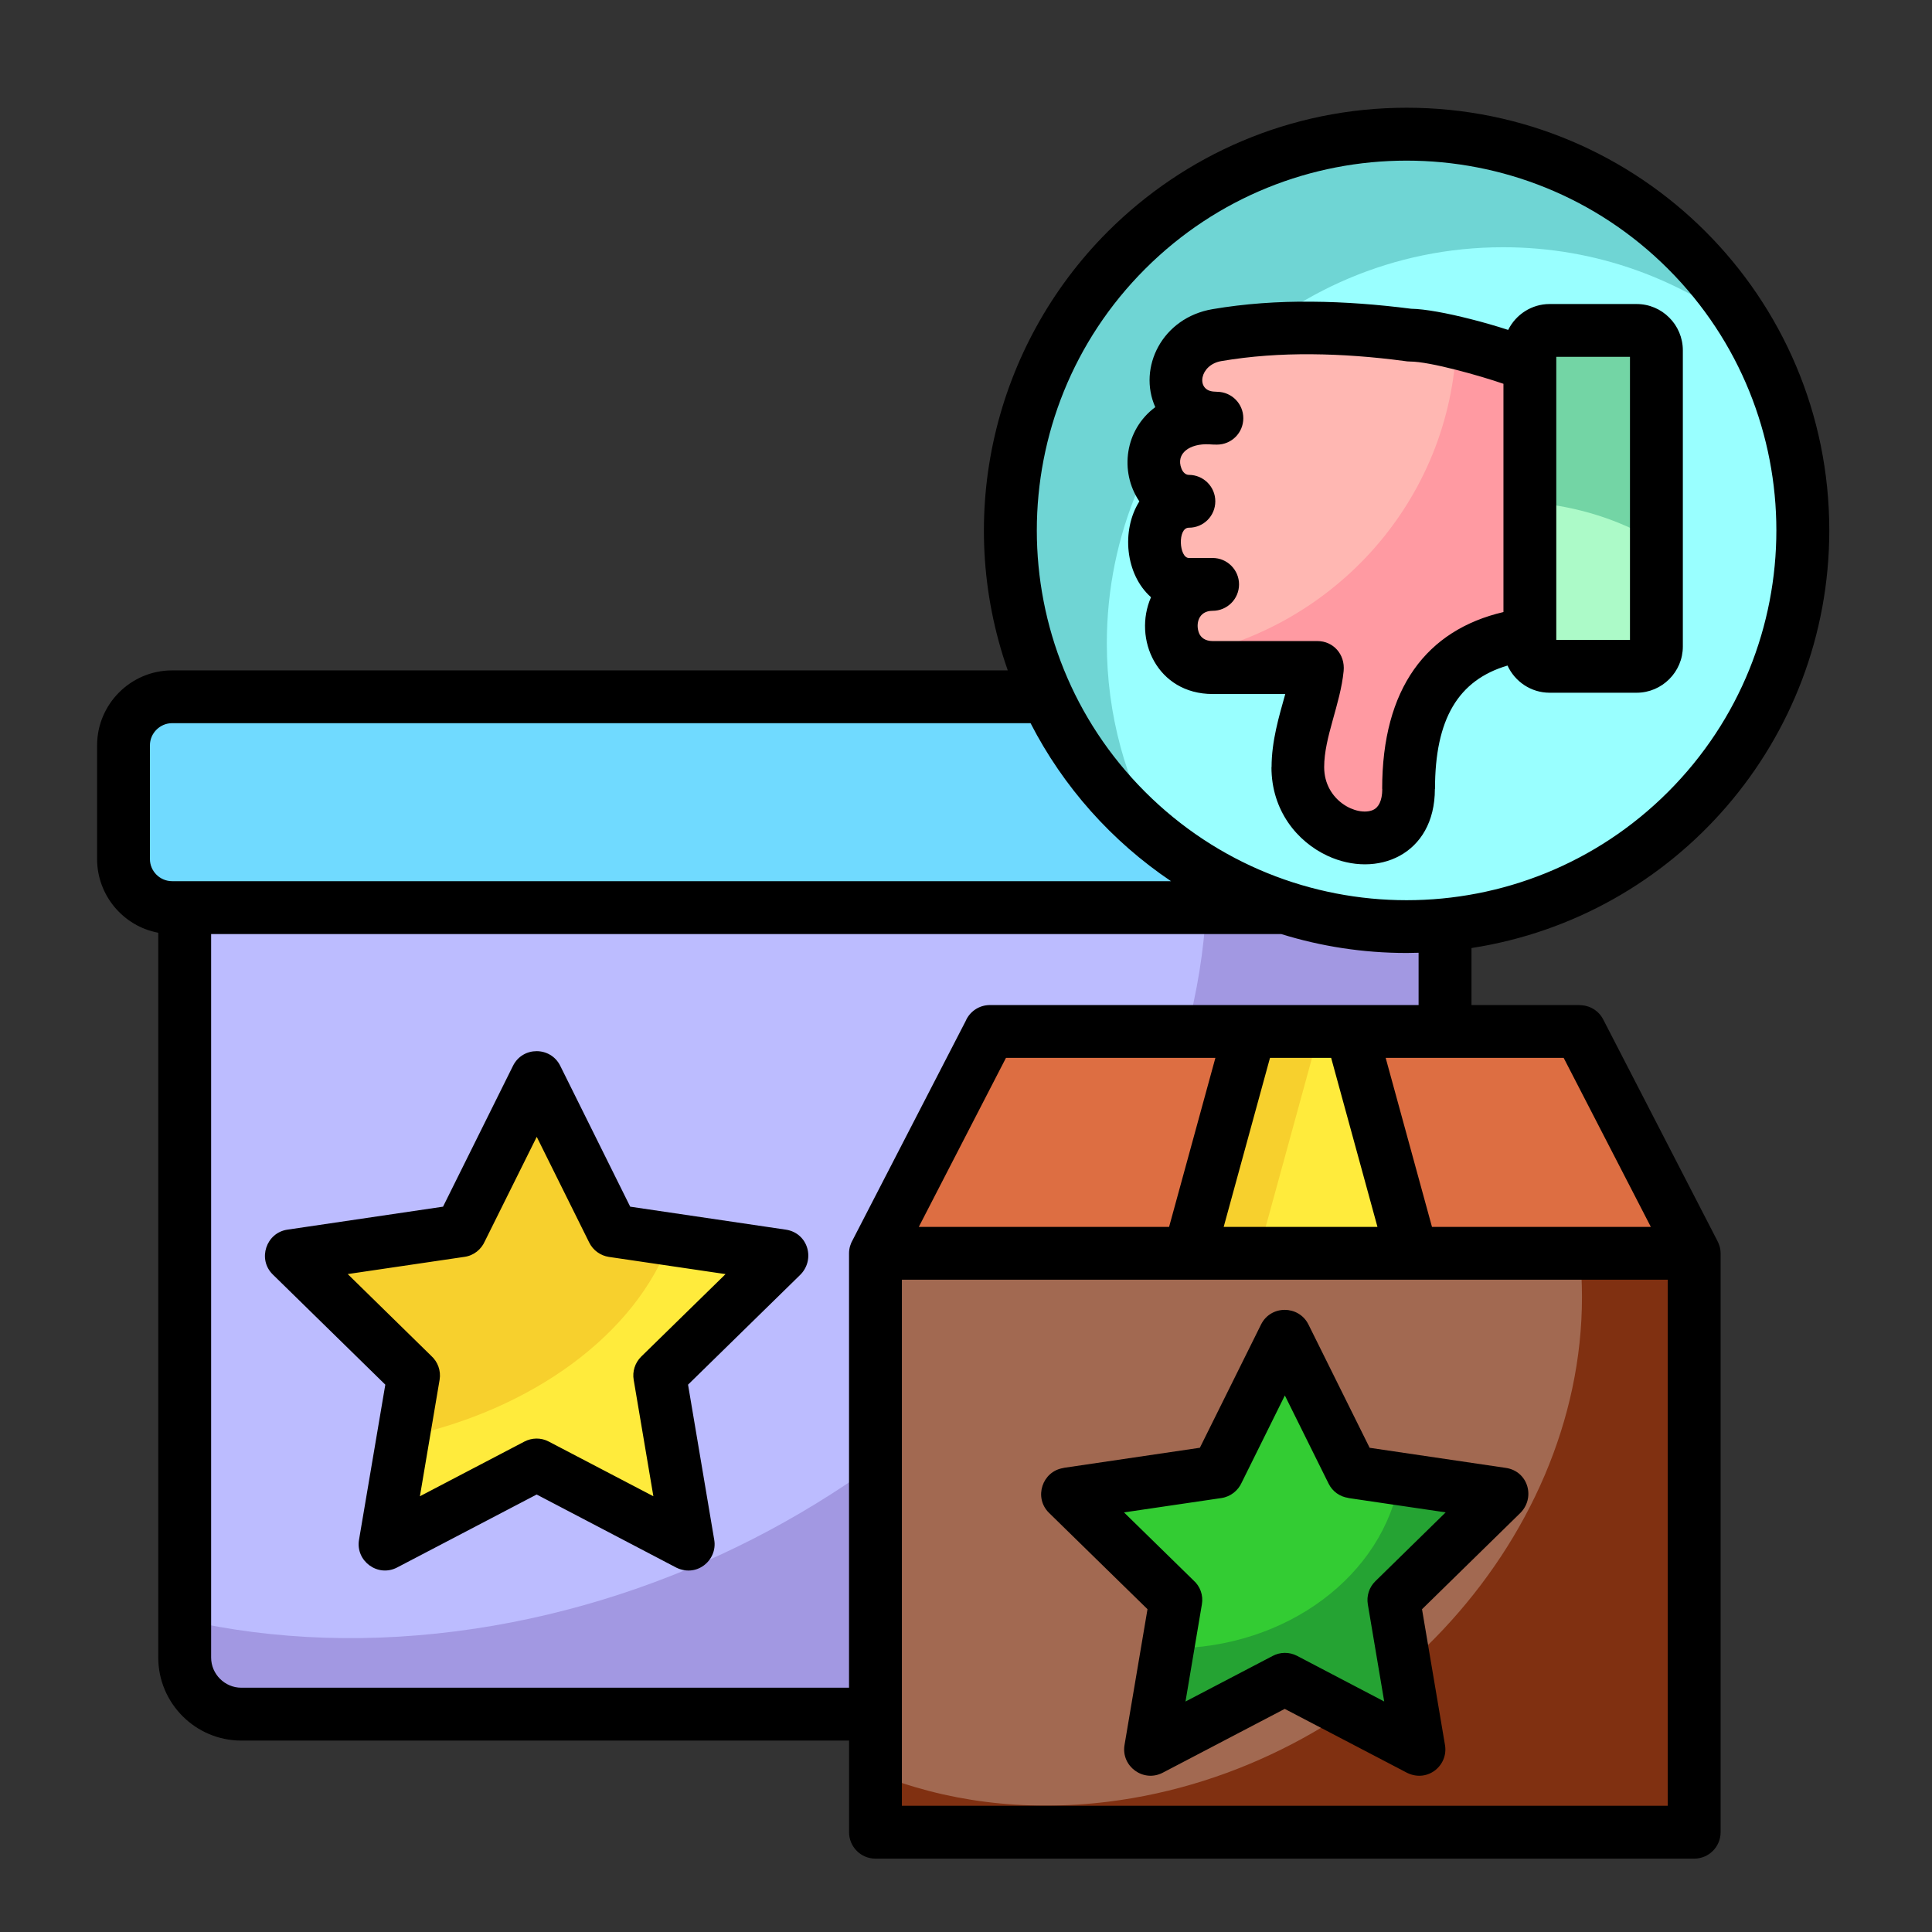
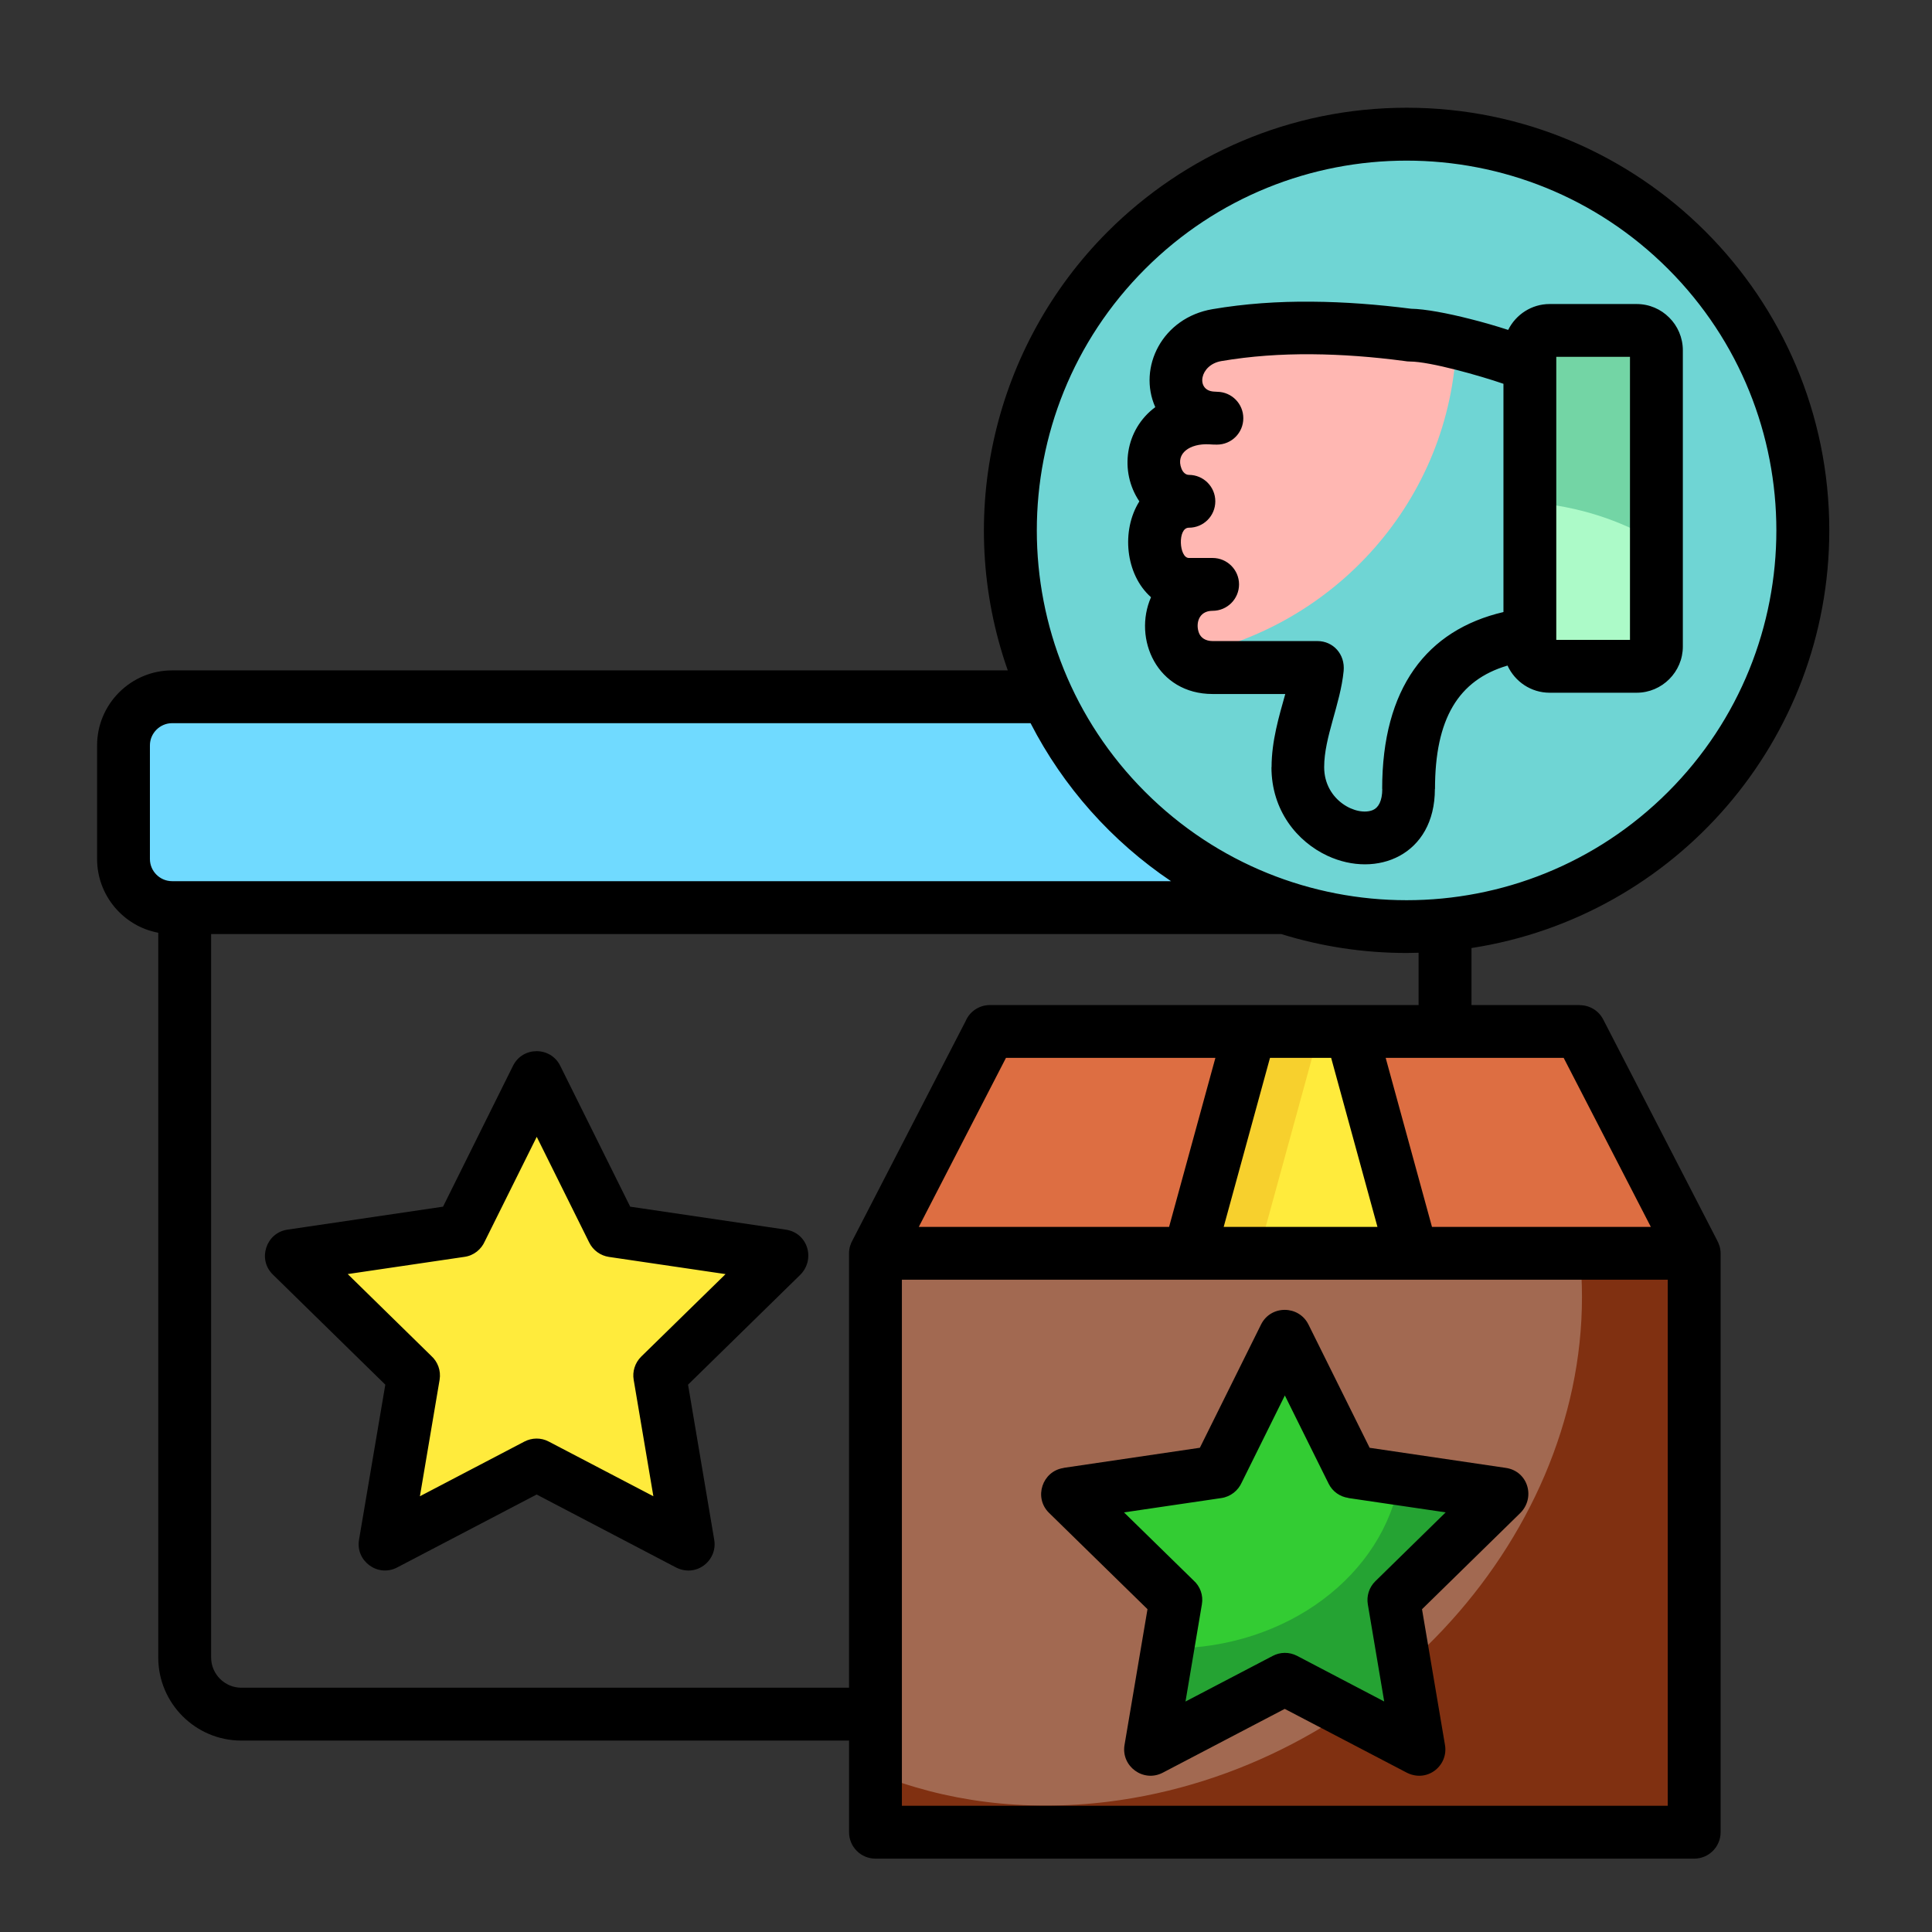
<svg xmlns="http://www.w3.org/2000/svg" id="Layer_1" enable-background="new 0 0 512 512" viewBox="0 0 512 512">
  <rect x="0" y="0" width="512" height="512" fill="#333333" stroke="none" />
  <g clip-rule="evenodd" fill-rule="evenodd">
-     <path d="m48.95 240.52h334.03v198.74c0 8.25-6.77 15-15 15h-304.04c-8.25 0-15-6.75-15-15v-198.74z" fill="#a298e2" />
-     <path d="m48.95 240.52h270.71c-4.71 90.8-89.66 175.38-193.78 191.09-27.33 4.11-53.35 3.06-76.93-2.3z" fill="#bcbcff" />
    <path d="m142.24 285.57 20.15 40.62 44.87 6.6-32.42 31.72 7.56 44.73-40.16-21.03-40.2 21.03 7.57-44.73-32.4-31.72 44.87-6.6z" fill="#ffeb3c" />
-     <path d="m142.24 285.57 20.15 40.62 15.28 2.24c-9.1 25.09-36.57 45.24-70.84 52.5l2.78-16.41-32.4-31.72 44.87-6.6z" fill="#f7d02d" />
    <path d="m232.04 332.17h216.94v153.41h-216.94z" fill="#803011" />
    <path d="m232.04 332.17h186.6c.4 3.77.6 7.63.6 11.57 0 65.25-56.24 125.12-125.6 133.74-22.39 2.75-43.4-.14-61.6-7.54z" fill="#a26951" />
    <path d="m232.04 332.17h216.94l-30.33-58.82h-156.3z" fill="#dd6e42" />
    <path d="m315.15 332.17h59.05l-16.13-58.82h-26.82z" fill="#f7d02d" />
    <path d="m333.49 332.17h40.71l-16.13-58.82h-8.45z" fill="#ffeb3c" />
    <path d="m340.49 354.11 17.86 35.97 39.71 5.87-28.68 28.09 6.69 39.57-35.58-18.59-35.57 18.59 6.71-39.57-28.71-28.09 39.74-5.87z" fill="#25a333" />
    <path d="m340.49 354.11 17.86 35.97 12.59 1.84c-4.25 25.4-29.82 44.93-60.77 44.93-.23 0-.48 0-.71-.03l2.18-12.78-28.71-28.09 39.74-5.87z" fill="#3c3" />
    <path d="m45.6 184.68h340.7c7.09 0 12.87 5.78 12.87 12.87v30.13c0 7.06-5.78 12.84-12.87 12.84h-340.7c-7.06 0-12.87-5.78-12.87-12.84v-30.13c0-7.09 5.82-12.87 12.87-12.87z" fill="#4bbfe6" />
    <path d="m48.41 184.68h276.26c1.53 7.23 2.32 14.74 2.32 22.42 0 11.34-1.73 22.54-5.02 33.42h-273.56c-8.62 0-15.68-5.78-15.68-12.84v-30.13c0-7.09 7.06-12.87 15.68-12.87z" fill="#70daff" />
    <path d="m372.78 35.58c58 0 105 47 105 105 0 57.97-47 105-105 105s-105-47.03-105-105c0-58 47-105 105-105z" fill="#6fd5d4" />
-     <path d="m464.03 88.62c8.76 15.31 13.75 33.05 13.75 51.96 0 57.97-47 105-105 105-24.86 0-47.71-8.67-65.71-23.1-8.73-15.34-13.75-33.08-13.75-51.99 0-57.97 47.03-104.97 105-104.97 24.89-.01 47.71 8.64 65.71 23.1z" fill="#9ff" />
-     <path d="m405.43 96.92c-9.04-3.74-25.48-8.08-31.75-8.08-17.63-2.32-34.81-2.81-51.17 0-14.37 2.44-14.57 22.03 0 22.03-22.22-1.64-19.7 22.03-7.46 22.03-12.27-.28-11.99 22.03 0 22.03h6.29c-14.57 0-14.57 22.03 0 22.03h27.78c-.2 6.49-5.19 16.72-5.19 26.39 0 20.44 29.34 26.73 29.34 5.78 0-33.87 20.1-39.4 32.15-41.07v-71.14z" fill="#ff9aa2" />
+     <path d="m464.03 88.62z" fill="#9ff" />
    <path d="m385.96 90.83c-5.02-1.19-9.58-1.98-12.27-1.98-17.63-2.32-34.81-2.81-51.17 0-14.37 2.44-14.57 22.03 0 22.03-22.22-1.64-19.7 22.03-7.46 22.03-12.27-.28-11.99 22.03 0 22.03h6.29c-11.23 0-13.8 13.04-7.74 19.05 40.2-7.48 70.85-41.64 72.35-83.16z" fill="#ffb7b2" />
    <path d="m410.68 176.57h23.07c2.86 0 5.22-2.35 5.22-5.24v-78.52c0-2.89-2.35-5.24-5.22-5.24h-23.07c-2.89 0-5.24 2.35-5.24 5.24v78.52c-.01 2.89 2.35 5.24 5.24 5.24z" fill="#73d5a5" />
    <path d="m410.68 176.57h23.07c2.86 0 5.22-2.35 5.22-5.24v-27.72c-9.38-5.75-20.92-9.52-33.53-10.49v38.21c-.01 2.89 2.35 5.24 5.24 5.24z" fill="#acfac8" />
  </g>
  <path d="m412.43 169.57h19.53v-75h-19.53zm21.29 14.01h-23.07c-4.88 0-9.18-2.92-11.14-7.2-13.07 3.85-19.22 14.17-19.22 32.71h-.03c0 17.57-15.42 23.75-28.43 17.72-8.05-3.74-14.88-11.99-14.88-23.5h.03c0-6.92 1.96-13.41 3.63-19.39h-19.25c-14.77 0-21.15-14.66-16.33-25.65-6.8-6.01-7.94-17.69-3.09-25.4-5.36-7.94-3.8-19.05 4.22-24.97-4.68-10.49 1.81-23.7 15.17-25.97 8.53-1.45 17.32-2.07 26.31-1.98 8.67.06 17.46.74 26.33 1.87 3.66.06 9.58 1.16 15.79 2.75 3.26.82 6.69 1.81 9.92 2.86 2.04-4.11 6.26-6.86 10.97-6.86h23.07c3.37 0 6.43 1.36 8.65 3.6 2.21 2.18 3.6 5.3 3.6 8.65v78.52c0 6.71-5.5 12.24-12.25 12.24zm-35.29-21.38v-60.49c-6.07-2.1-19.47-5.9-24.75-5.9-.51 0-1.02-.06-1.5-.14-8.36-1.11-16.58-1.73-24.6-1.79-8.11-.06-16.07.48-23.9 1.81-5.81.99-6.8 7.74-2.07 8.08.31.03.65.03.99.06 3.83.06 6.89 3.17 6.89 7 0 3.88-3.12 7-7 7-.71 0-1.39-.03-2.07-.08-5.07-.26-8.93 2.38-7.31 6.46.37.94 1.08 1.64 1.96 1.64 3.88 0 7 3.15 7 7 0 3.88-3.12 7-7 7-3.06-.03-2.61 8.02 0 8.02h6.29c3.86 0 7 3.15 7 7 0 3.88-3.15 7-7 7-3.83 0-4.54 3.57-3.6 5.92.48 1.19 1.67 2.1 3.6 2.1h27.78c4.14 0 7.37 3.46 6.94 7.94-.88 8.9-5.16 17.52-5.16 25.46 0 8.93 8.73 13.18 12.93 11.37 1.42-.6 2.47-2.38 2.47-5.58h-.03c0-26.67 11.76-42.11 32.14-46.88zm-25.65-133.65c61.85 0 112 50.15 112 112 0 55.64-40.76 102.36-94.82 110.69v15.11h28.69v.03c2.52 0 4.96 1.36 6.21 3.77l30.1 58.37c.65 1.22.99 2.18 1.02 3.63v153.41c0 3.88-3.15 7-7 7h-216.97c-3.86 0-7-3.12-7-7v-24.29h-161.07c-12.13 0-22-9.89-22-22v-192.08c-9.27-1.73-16.21-9.92-16.21-19.53v-30.13c0-10.94 8.93-19.87 19.87-19.87h221.47c-14.4-40.96-3.66-86.12 26.5-116.28 20.28-20.27 48.28-32.83 79.21-32.83zm3.17 223.94c-1.05.03-2.13.06-3.17.06-11.59 0-22.76-1.76-33.25-5.02h-283.58v191.74c0 4.37 3.6 7.99 7.99 7.99h161.06v-115.12c0-1.33.4-2.58 1.02-3.63l29.88-57.91c1.05-2.49 3.54-4.25 6.43-4.25h113.61v-13.86zm-65.62-18.97c-15.7-10.57-28.54-24.97-37.22-41.87h-227.51c-3.2 0-5.87 2.66-5.87 5.87v30.13c0 3.23 2.66 5.87 5.87 5.87zm131.73-162.25c-38.27-38.27-100.32-38.27-138.59 0s-38.27 100.32 0 138.59 100.32 38.27 138.59 0c38.26-38.27 38.26-100.32 0-138.59zm-95.3 279.75 16.21 32.66 36.11 5.33c5.95.88 7.99 8.11 3.57 12.19l-25.8 25.26 6.09 36c.94 5.53-4.9 10.29-10.52 7.11l-31.95-16.7-32.34 16.92c-5.13 2.66-11.06-1.7-10.12-7.34l6.09-36-26.11-25.54c-4.11-4.05-1.76-11.06 3.88-11.88v-.03l36.11-5.33 16.21-32.66c2.62-5.24 10.04-5.12 12.57.01zm5.33 42.15-11.59-23.36-11.42 23.05c-.94 2.13-2.92 3.77-5.41 4.14l-25.8 3.8 18.43 18.03c1.73 1.53 2.64 3.91 2.21 6.35l-4.34 25.74 23.1-12.08c1.96-1.05 4.37-1.11 6.46-.03l23.1 12.1-4.34-25.74c-.37-2.18.31-4.48 1.98-6.12l18.65-18.26-25.8-3.8v-.03c-2.17-.3-4.19-1.66-5.23-3.79zm12.95-68.03-12.27-44.79h-16.21l-12.27 44.79zm-55.22 0 12.27-44.79h-55.5l-23.1 44.79zm57.4-44.79 12.27 44.79h58l-23.1-44.79zm74.75 58.79h-202.96v139.41h202.96zm-293.5-56.69 18.54 37.33 41.24 6.09c5.95.88 7.99 8.11 3.6 12.19l-29.51 28.89 6.94 41.13c.94 5.5-4.9 10.29-10.52 7.11l-36.54-19.13-36.96 19.33c-5.13 2.69-11.06-1.7-10.12-7.31l6.97-41.13-29.82-29.2c-4.11-4.03-1.76-11.06 3.88-11.88l41.24-6.09 18.54-37.33c2.6-5.22 10-5.13 12.52 0zm7.66 46.8-13.89-27.98-13.75 27.67c-.94 2.15-2.92 3.8-5.41 4.14l-30.93 4.56 22.14 21.69c1.7 1.53 2.61 3.88 2.21 6.32l-5.22 30.87 27.69-14.49c1.96-1.02 4.37-1.11 6.46 0l27.72 14.49-5.22-30.87c-.37-2.15.31-4.45 1.98-6.12l22.37-21.88-30.93-4.56c-2.16-.33-4.17-1.69-5.22-3.84z" />
</svg>